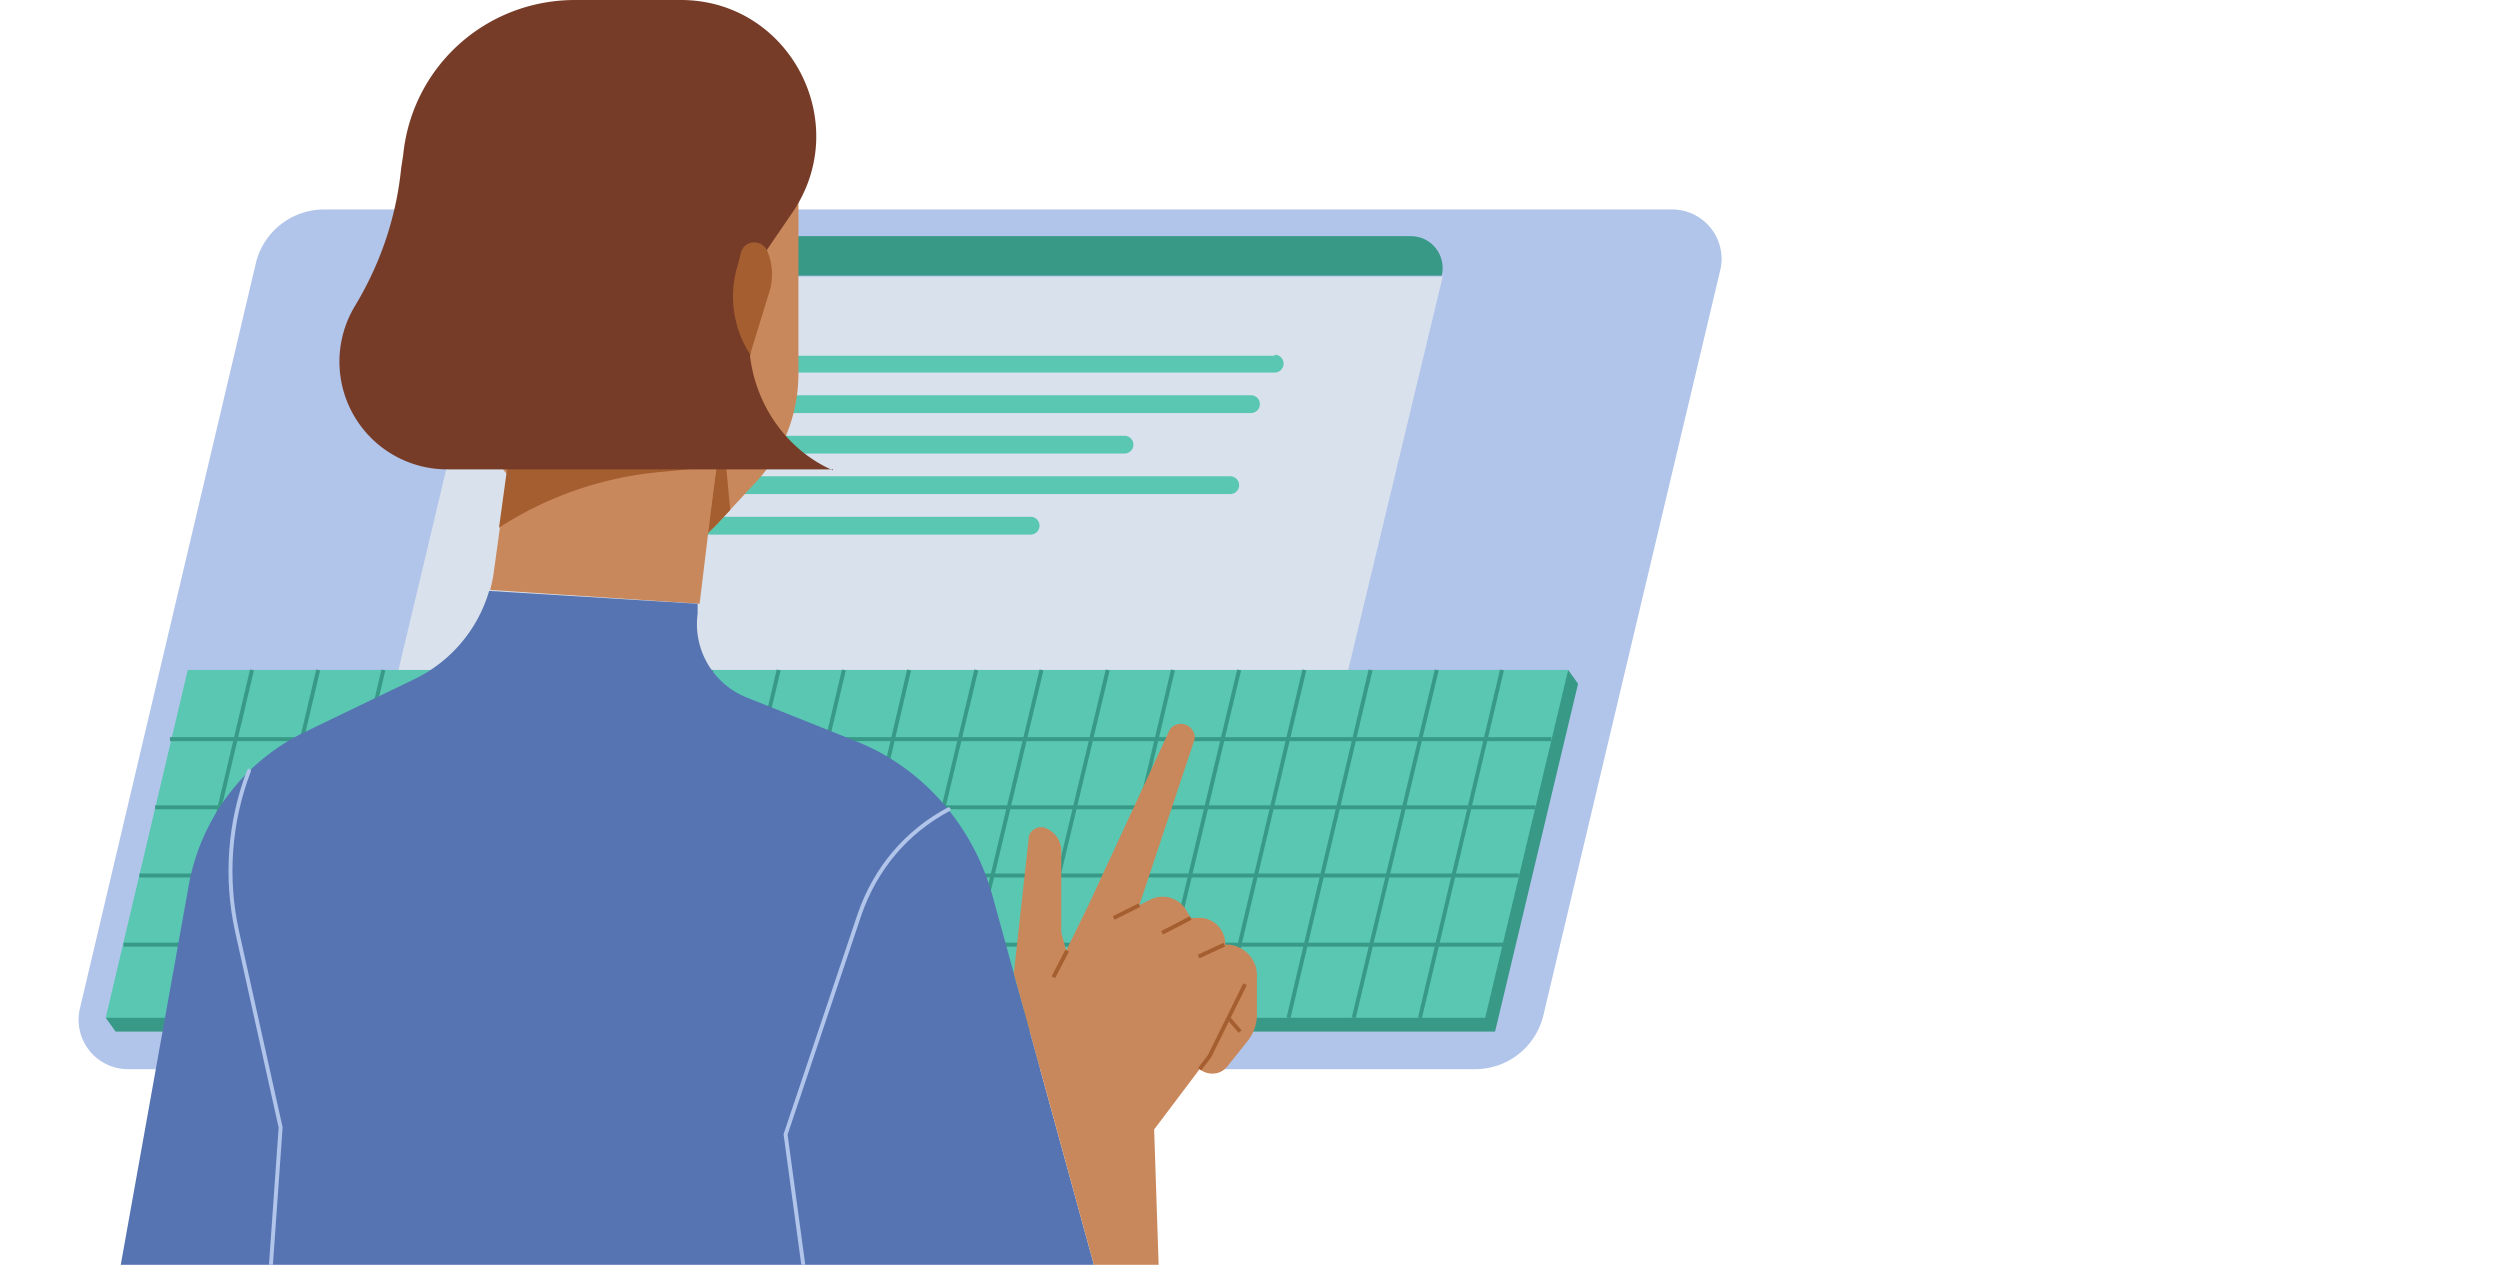
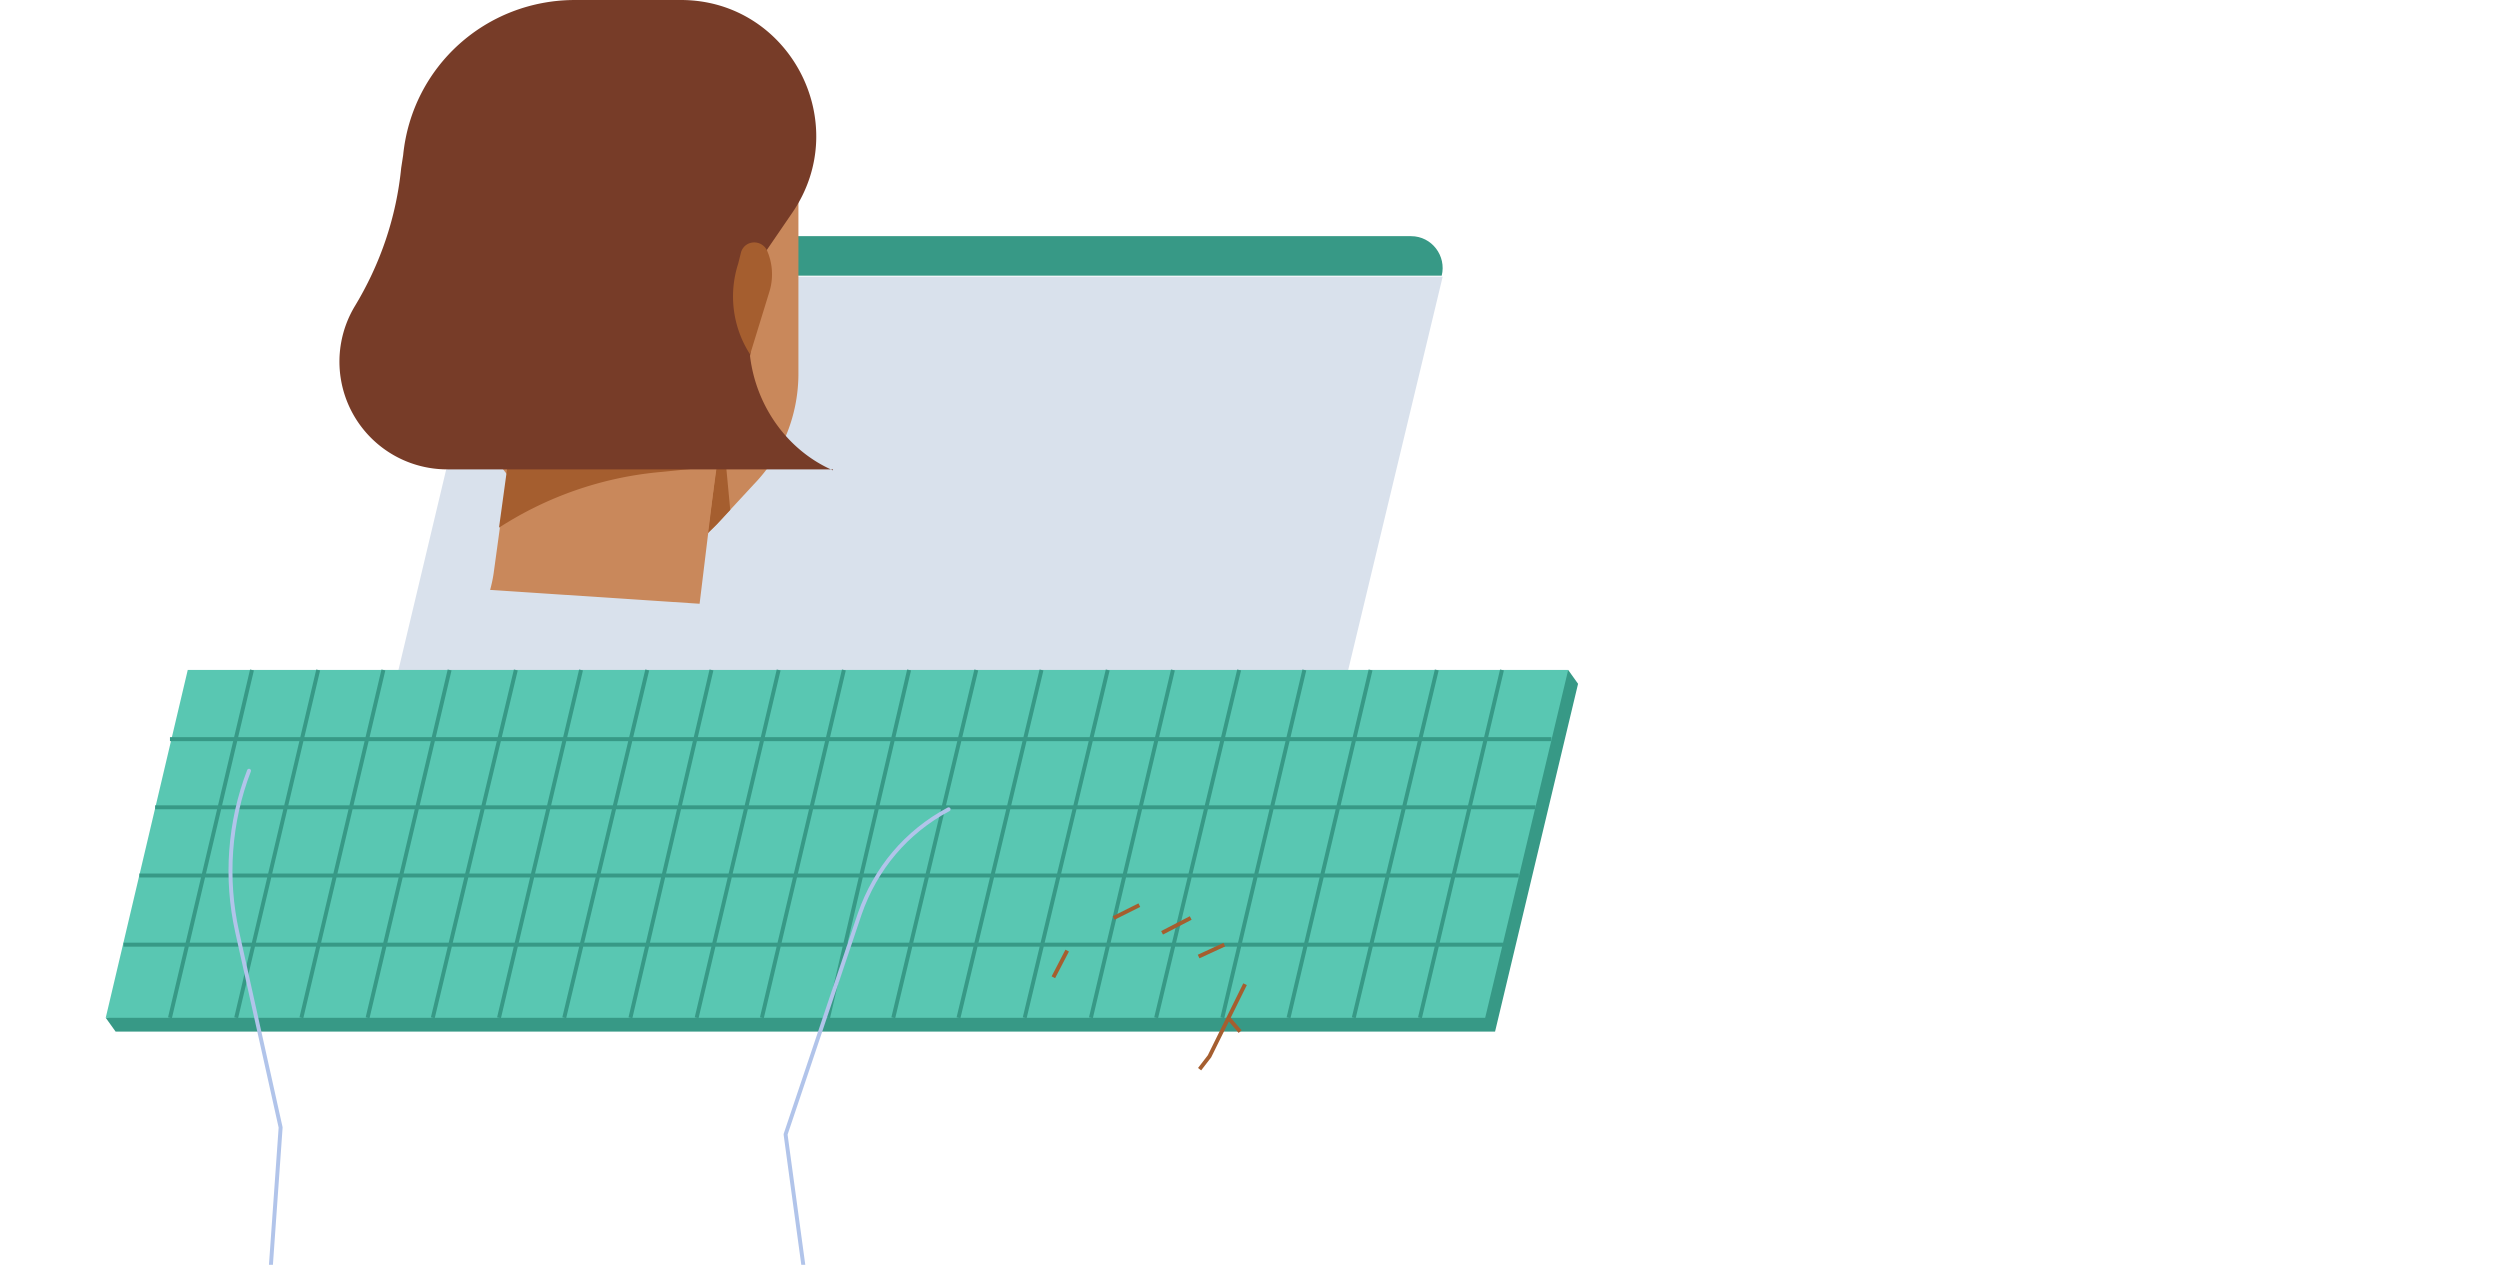
<svg xmlns="http://www.w3.org/2000/svg" width="253" height="128" viewBox="0 0 253 128" fill="none">
  <g clip-path="url(#a)">
-     <path d="M149.3 108.2H12.9a5 5 0 0 1-4.8-6.2l17.8-75.4a7.1 7.1 0 0 1 7-5.4h136.3a5 5 0 0 1 4.9 6.1l-17.9 75.4a7.1 7.1 0 0 1-7 5.5Z" fill="#B1C4EA" />
    <path d="M38.3 76.3c-.5 2 1 4 3.1 4h88.4c2.2 0 4-1.5 4.5-3.6L146 28H49.8L38.3 76.3Z" fill="#D9E1EC" />
    <path d="M142.8 23.9H54.4c-2.2 0-4 1.5-4.5 3.6l-.1.4h96.1c.5-2-1-4-3.1-4Z" fill="#379986" />
-     <path d="M129 36H80a.9.9 0 0 0 0 1.7H129a.9.9 0 0 0 0-1.8ZM126.6 40H77.4a.9.9 0 0 0 0 1.8h49.2a.9.9 0 0 0 0-1.8ZM113.8 44.1H64.6a.9.9 0 0 0 0 1.8h49.2a.9.9 0 0 0 0-1.8ZM124.5 48.2H75.3a.9.9 0 0 0 0 1.8h49.2a.9.9 0 0 0 0-1.8ZM104.3 52.3H55.2a.9.9 0 0 0 0 1.8h49.1a.9.9 0 0 0 0-1.8Z" fill="#59C7B2" />
    <path d="M151.3 104.4H11.7l-1-1.4 148-35.2 1 1.4-8.4 35.2Z" fill="#379986" />
    <path d="M150.3 103H10.7L19 67.8h139.7l-8.4 35.2Z" fill="#59C7B2" />
    <path d="m143.7 103 8.3-35.2M137 103l8.4-35.2M130.4 103l8.3-35.2M123.7 103l8.3-35.2M117 103l8.4-35.2M110.4 103l8.3-35.2M103.7 103l8.4-35.2M97 103l8.4-35.2M90.4 103l8.4-35.2M83.8 103 92 67.8M77.1 103l8.3-35.2M70.5 103l8.3-35.2M63.8 103 72 67.8M57.1 103l8.4-35.2M50.5 103l8.3-35.2M43.8 103l8.4-35.2M37.2 103l8.3-35.2M30.5 103l8.3-35.2M23.9 103l8.3-35.2M17.2 103l8.3-35.2M157 74.8H17.2M155.4 81.7H15.7M153.7 88.6H14.1M152.1 95.6H12.5" stroke="#379986" stroke-width=".4" stroke-miterlimit="10" />
    <path d="m76.3 49-3.7 4a11.5 11.5 0 0 1-16.7 0l-3.7-4c-2.9-3-4.5-7-4.5-11V21.1c2.6-3.2 4.8-6.8 6.5-10.6l.5-1.1h16.8c5.1 0 9.3 4.1 9.3 9.3v19.1c0 4.2-1.6 8.2-4.5 11.2Z" fill="#C9885B" />
-     <path d="m72.6 53 1.3-1.4-.8-8.5L71.6 54l1-1Z" fill="#A55E2F" />
+     <path d="m72.6 53 1.3-1.4-.8-8.5L71.6 54Z" fill="#A55E2F" />
    <path d="M73 43.1H52l-2 14.6a14 14 0 0 1-.4 2l21.2 1.4L73 43Z" fill="#C9885B" />
-     <path d="M100.4 90.5c-2-7-7-12.8-13.8-15.5l-11-4.4a8 8 0 0 1-5-8.5v-1l-21.1-1.3a14.4 14.4 0 0 1-7.5 8.9l-11.4 5.5c-6 3-10.3 8.7-11.5 15.4l-7.4 41.3 44 27 55.8-27-11.1-40.4Z" fill="#5674B2" />
    <path d="M50.5 53.4a36 36 0 0 1 16-5.6l6-.6.6-4H51.9l-1.4 10.2Z" fill="#A55E2F" />
    <path d="M84.3 47.5h-39A10.9 10.9 0 0 1 35.9 31c2.6-4.3 4.2-9 4.7-14l.2-1.3C41.7 6.7 49.2 0 58.2 0h10.7c11 0 17.5 12.4 11.3 21.5l-2.6 3.8L75.9 36c.6 5.1 3.8 9.6 8.4 11.6Z" fill="#773C28" />
    <path d="M76 36a10.8 10.8 0 0 1-1.3-9.3l.3-1.2c.4-1.2 2-1.3 2.6-.2a6 6 0 0 1 .3 4.1l-2 6.5Z" fill="#A55E2F" />
-     <path d="m116.8 114.3.8 24.1c.2 5.1-1 10.2-3.5 14.7a5 5 0 0 1-8 1.3l-6.3-6-1.7-11 13.4-6.5-8.9-32.4 1.5-13.6c0-.9 1-1.4 1.7-1.1 1 .4 1.6 1.3 1.6 2.3v8.3l.5 1.8 2.3-4.7 8.2-17.7a1.4 1.4 0 0 1 2.5 1l-5.6 16.8 1.2-.6c1.3-.6 2.9-.1 3.6 1.2l.4.7h.5c1.6-.2 3 1 3 2.7h.4c1.6.2 2.8 1.5 2.8 3.1v4c0 .9-.3 1.8-.9 2.6l-2 2.5c-.7 1-2 1.1-2.9.4l-4.6 6.1Z" fill="#C9885B" />
    <path d="m112.7 92.9 2.6-1.3M121.3 96.8l2.6-1.2M117.6 94.4l2.9-1.5M108 96.2l-1.4 2.7M121.4 108.2l1-1.3 3.6-7.3M124.3 103l1.2 1.4" stroke="#A55E2F" stroke-width=".4" stroke-miterlimit="10" />
    <path d="M96 81.9c-4.3 2.3-7.4 6-9 10.6l-7.5 22.3 2.2 16.2M25.2 78c-2 5.2-2.4 10.9-1.2 16.3l4.4 19.8-1.2 17" stroke="#B1C4EA" stroke-width=".4" stroke-linecap="round" stroke-linejoin="round" />
  </g>
  <defs>
    <clipPath id="a">
      <path fill="#fff" d="M0 0h252.5v191H0z" />
    </clipPath>
  </defs>
</svg>